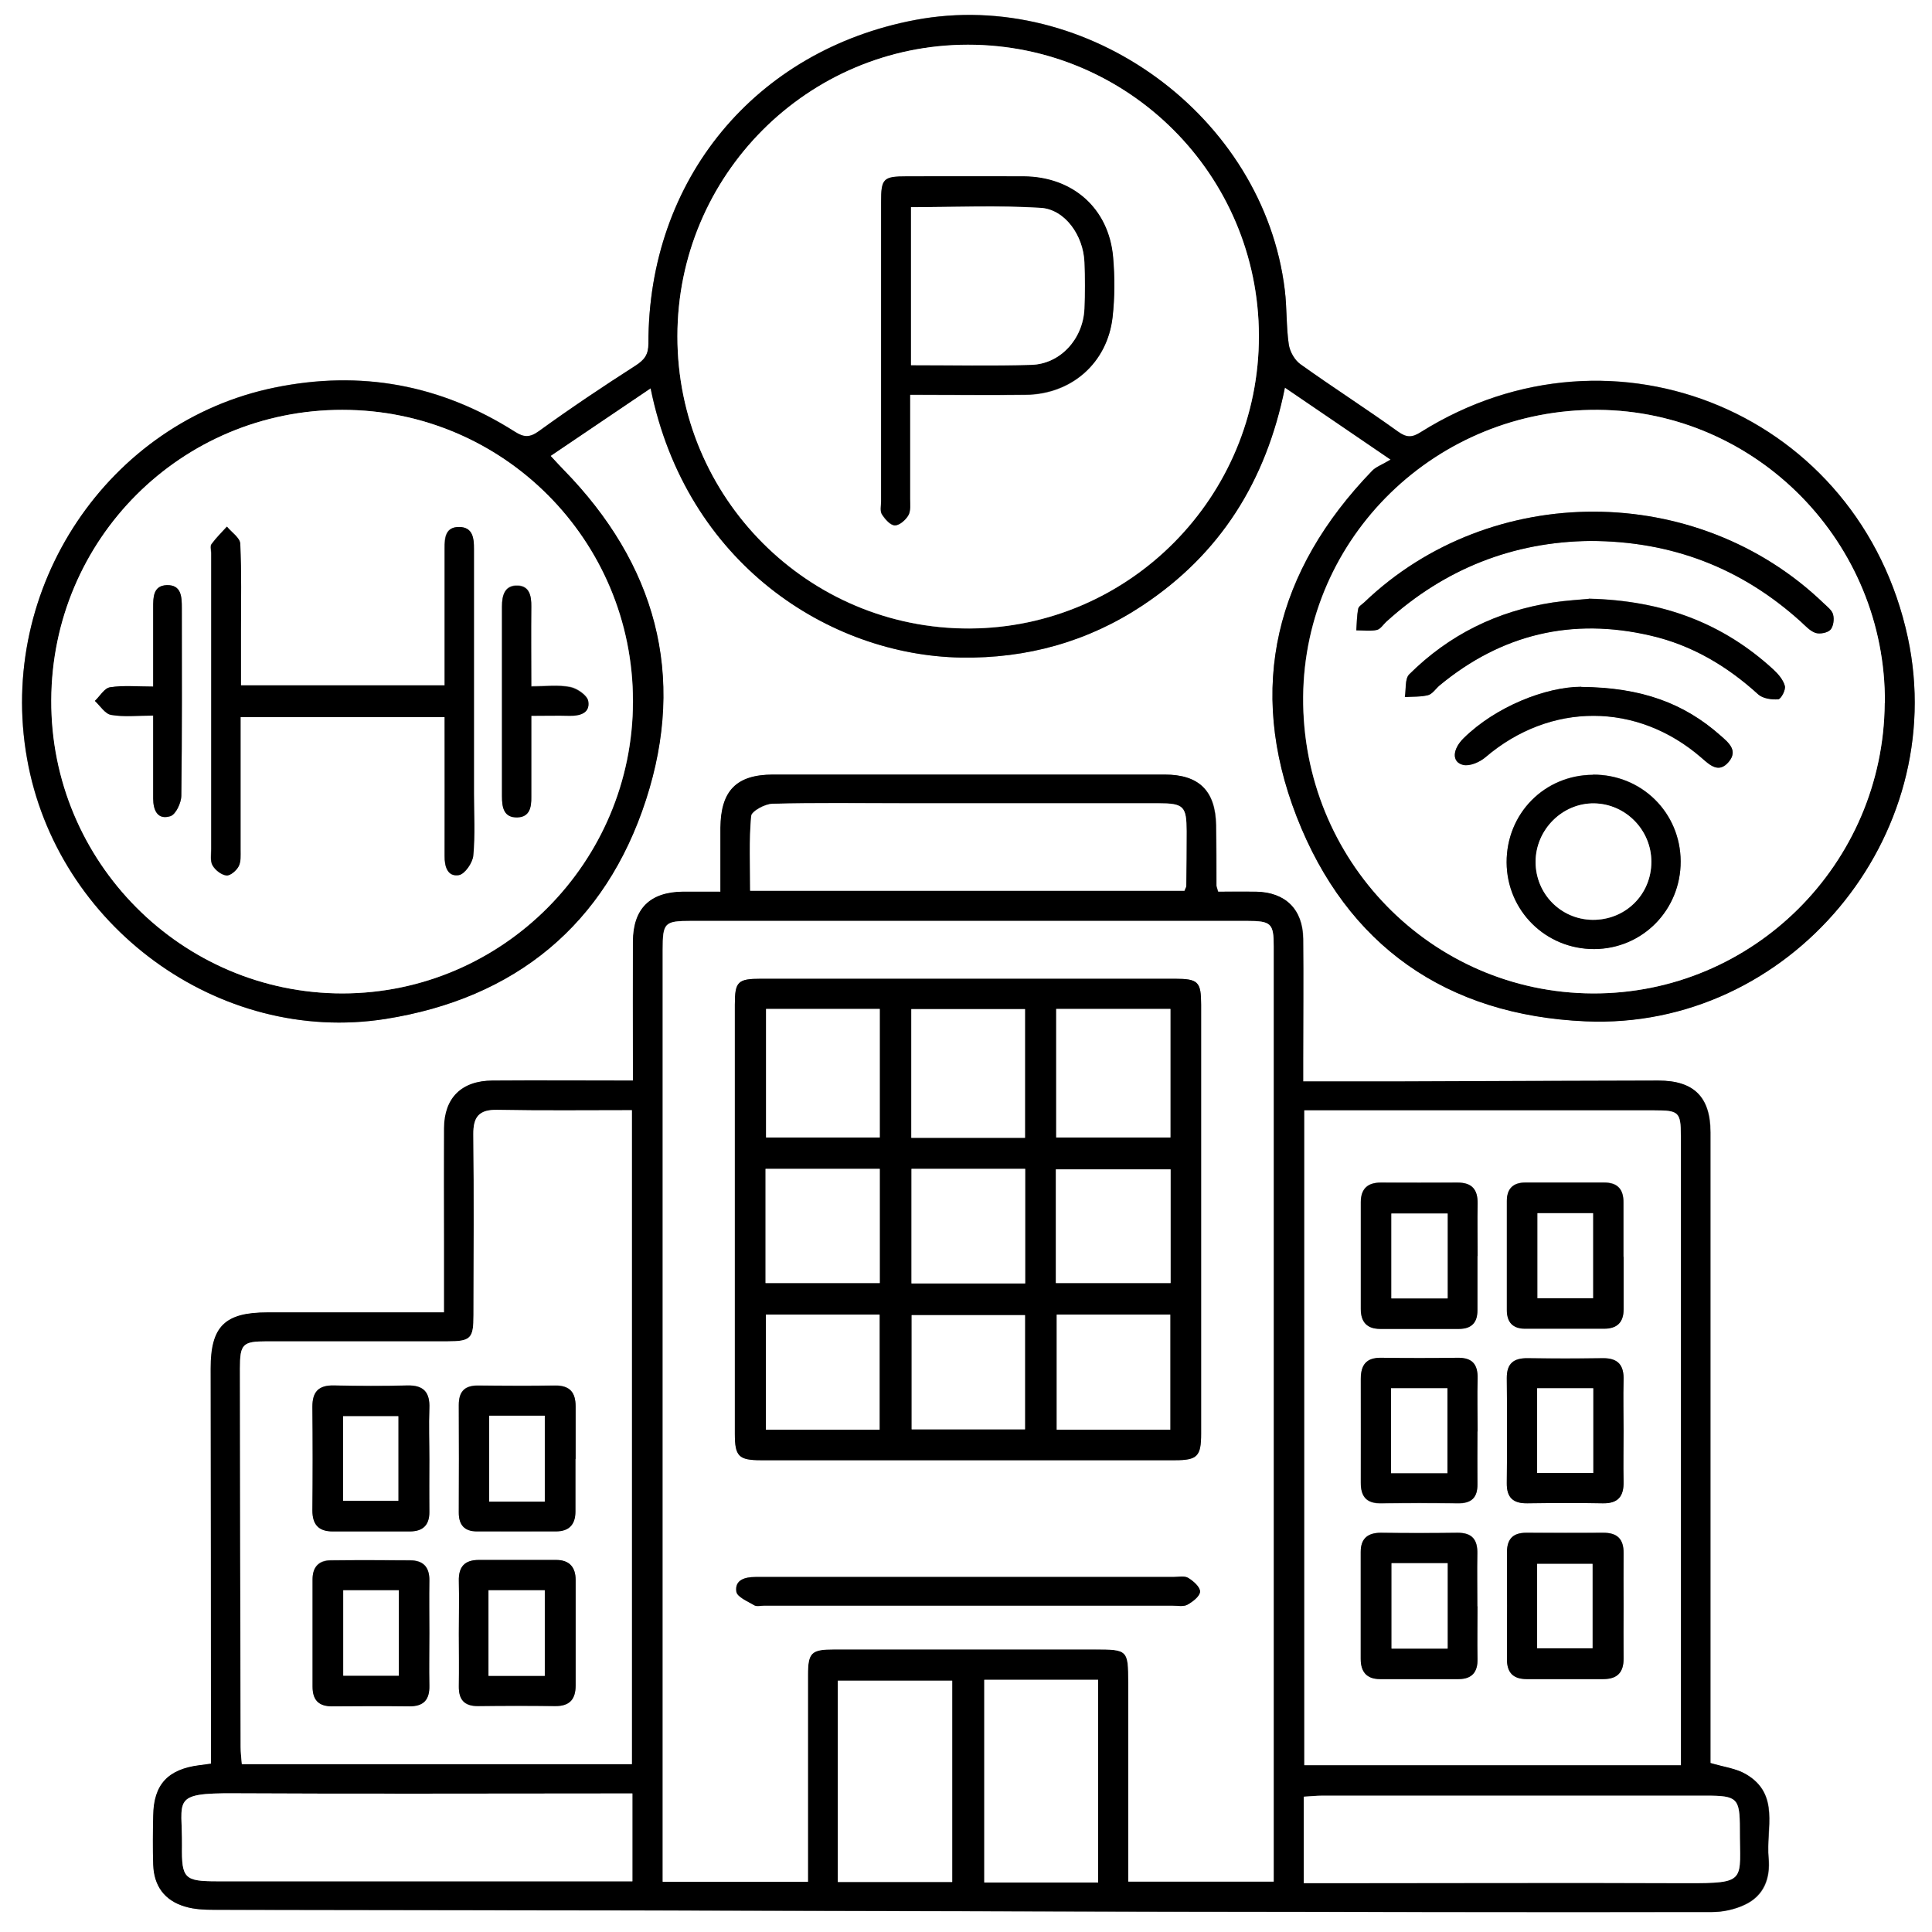
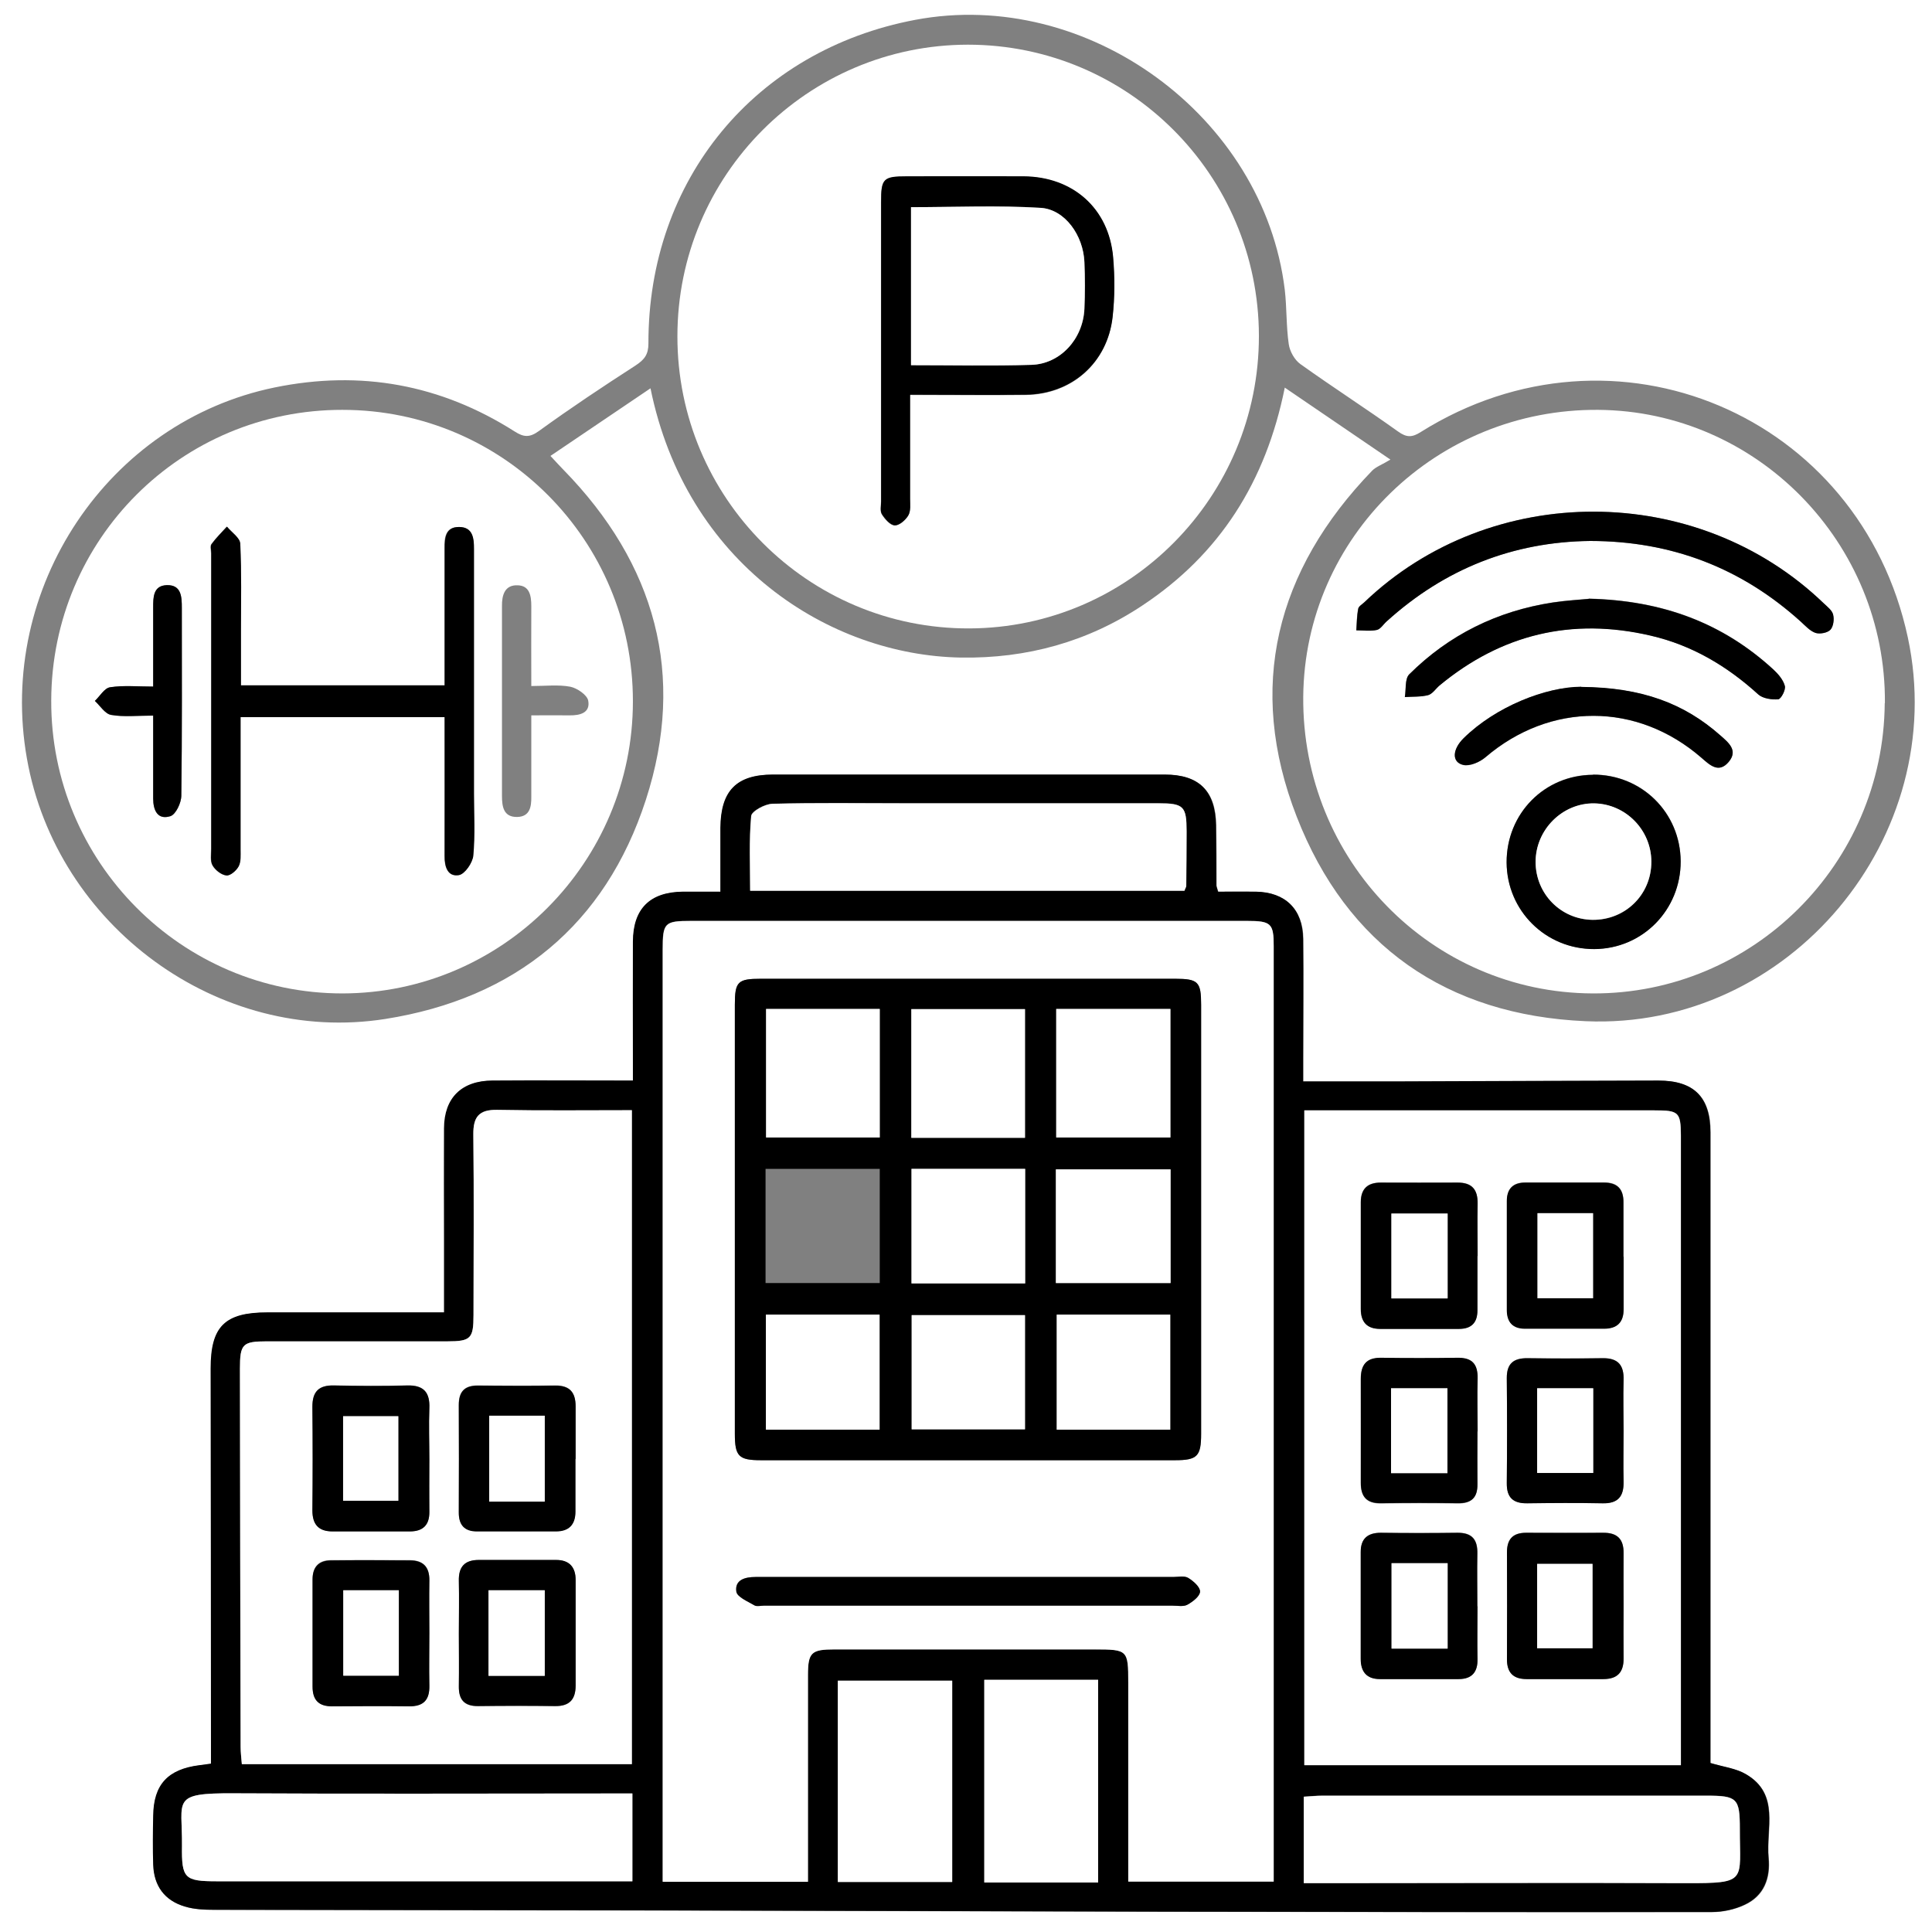
<svg xmlns="http://www.w3.org/2000/svg" id="Layer_1" data-name="Layer 1" width="112" height="112" version="1.1" viewBox="0 0 112 112">
  <rect x="0" y="0" width="112" height="112" fill="#808080" stroke="none" />
  <path d="M0,112V0h112v112H0ZM41.76,51.7c-.85,0-1.5,0-2.15,0-1.91.02-2.89.98-2.9,2.89-.02,2.33,0,4.66,0,6.99,0,.34,0,.69,0,1.07-2.84,0-5.49-.01-8.15,0-1.77.01-2.78,1.01-2.8,2.76-.02,2.18,0,4.37,0,6.55,0,1.34,0,2.67,0,4.13-.51,0-.9,0-1.29,0-2.98,0-5.97,0-8.95,0-2.48,0-3.29.81-3.29,3.25,0,7.21.01,14.41.02,21.62,0,.42,0,.85,0,1.29-.31.04-.49.07-.67.09-1.83.23-2.66,1.13-2.68,2.93-.01.95-.02,1.89,0,2.84.04,1.23.65,2.07,1.83,2.42.54.16,1.14.19,1.72.19,8.95.02,17.91.03,26.86.04,9.43.02,18.85.05,28.28.07,10.56.02,21.11.03,31.67.02.63,0,1.32-.15,1.89-.42,1.13-.52,1.5-1.54,1.39-2.72-.16-1.69.68-3.69-1.31-4.85-.57-.33-1.29-.41-2.06-.65v-1.19c0-11.79,0-23.58,0-35.37,0-2.05-.96-3-3.01-3-5.02.01-10.05.04-15.07.05-1.81,0-3.62,0-5.53,0,0-.5,0-.89,0-1.28,0-2.33.02-4.66,0-6.99-.02-1.71-1.03-2.69-2.73-2.73-.75-.02-1.5,0-2.2,0-.07-.23-.1-.3-.1-.37,0-1.16,0-2.33-.02-3.49-.03-1.98-.98-2.93-2.98-2.93-7.57,0-15.14,0-22.71,0-2.12,0-3.02.93-3.04,3.09,0,1.19,0,2.38,0,3.71ZM80.61,26.64c-.5.3-.84.42-1.06.64-5.59,5.78-7.3,12.57-4.38,20.06,2.91,7.48,8.7,11.51,16.75,11.86,11.81.52,21.15-10.69,18.68-22.24-2.77-12.93-17.01-18.95-28.23-11.92-.5.32-.82.34-1.33-.03-1.86-1.33-3.79-2.57-5.65-3.9-.34-.24-.62-.74-.68-1.16-.15-1.04-.11-2.11-.23-3.15-1.22-10.07-11.45-17.53-21.42-15.65-9.28,1.75-15.49,9.26-15.47,18.76,0,.64-.23.94-.75,1.28-1.89,1.22-3.77,2.47-5.59,3.79-.55.4-.89.37-1.42.03-4.28-2.72-8.92-3.57-13.9-2.55C6.26,24.44-.19,34.09,1.56,43.97c1.71,9.71,11.12,16.62,20.78,15.1,7.53-1.19,12.75-5.46,15.1-12.7,2.35-7.24.55-13.69-4.78-19.14-.22-.22-.42-.45-.75-.8,1.98-1.34,3.85-2.6,5.8-3.92,2.06,10.14,10.34,15.48,18,15.61,3.81.06,7.35-.91,10.53-3.03,4.46-2.96,7.14-7.15,8.24-12.62,2.02,1.38,3.89,2.65,6.12,4.17Z" fill="#fff" stroke-width="0" />
  <path d="M41.76,51.7c0-1.32,0-2.52,0-3.71.02-2.15.92-3.08,3.04-3.09,7.57,0,15.14,0,22.71,0,2,0,2.94.94,2.98,2.93.02,1.16.01,2.33.02,3.49,0,.07.04.14.1.37.7,0,1.45-.01,2.2,0,1.7.03,2.71,1.01,2.73,2.73.03,2.33,0,4.66,0,6.99,0,.39,0,.78,0,1.28,1.92,0,3.72,0,5.53,0,5.02-.02,10.05-.04,15.07-.05,2.05,0,3.01.95,3.01,3,0,11.79,0,23.58,0,35.37v1.19c.77.23,1.49.31,2.06.65,1.99,1.16,1.15,3.16,1.31,4.85.11,1.18-.27,2.2-1.39,2.72-.57.27-1.26.42-1.89.42-10.56.01-21.11,0-31.67-.02-9.43-.02-18.85-.05-28.28-.07-8.95-.02-17.91-.02-26.86-.04-.58,0-1.18-.02-1.72-.19-1.18-.35-1.79-1.2-1.83-2.42-.03-.95-.02-1.89,0-2.84.02-1.81.85-2.7,2.68-2.93.18-.02.35-.05.67-.09,0-.44,0-.87,0-1.29,0-7.21-.01-14.41-.02-21.62,0-2.44.82-3.25,3.29-3.25,2.98,0,5.97,0,8.95,0,.39,0,.79,0,1.29,0,0-1.46,0-2.79,0-4.13,0-2.18-.01-4.37,0-6.55.01-1.76,1.02-2.75,2.8-2.76,2.66-.02,5.31,0,8.15,0,0-.38,0-.73,0-1.07,0-2.33-.01-4.66,0-6.99.01-1.91.99-2.87,2.9-2.89.65,0,1.3,0,2.15,0ZM65.41,109.07h8.42c0-.3,0-.52,0-.74,0-17.83,0-35.66,0-53.49,0-1.32-.15-1.46-1.55-1.46-10.74,0-21.47,0-32.21,0-1.56,0-1.66.1-1.66,1.68,0,17.65,0,35.3,0,52.94v1.08h8.42c0-.51,0-.94,0-1.38,0-3.53,0-7.06,0-10.59,0-1.32.19-1.5,1.53-1.5,5.02,0,10.05,0,15.07,0,1.94,0,1.97.03,1.97,1.93,0,3.82,0,7.64,0,11.52ZM75.62,64.37v37.96h21.83c0-.39,0-.71,0-1.03,0-11.79,0-23.57,0-35.36,0-.04,0-.07,0-.11-.01-1.36-.13-1.47-1.53-1.46-.65,0-1.31,0-1.96,0-6.07,0-12.15,0-18.33,0ZM36.63,102.27v-37.91c-2.65,0-5.23.03-7.8-.02-1.06-.02-1.4.4-1.39,1.42.04,3.49.02,6.99.01,10.48,0,1.36-.16,1.51-1.51,1.52-3.49,0-6.99,0-10.48,0-1.4,0-1.55.15-1.55,1.58,0,7.31.02,14.63.04,21.94,0,.31.04.63.07.99h22.61ZM36.66,103.97h-1.41c-7.23,0-14.46.03-21.69-.01-3.69-.02-2.98.37-3.01,3.05-.02,1.89.15,2.05,2.03,2.05,7.63,0,15.26,0,22.89,0,.39,0,.77,0,1.19,0v-5.09ZM68.65,51.64c.07-.16.11-.23.11-.3.01-1.05.02-2.11.02-3.16,0-1.45-.16-1.62-1.64-1.62-4.95,0-9.89,0-14.84,0-2.51,0-5.02-.03-7.53.03-.44.01-1.21.43-1.23.71-.13,1.42-.06,2.87-.06,4.33h25.16ZM75.58,109.16h1.3c6.95,0,13.9-.02,20.85,0,3.61.01,3.12-.11,3.13-3.15,0-1.77-.15-1.92-1.94-1.92-7.42,0-14.84,0-22.26,0-.35,0-.7.04-1.08.06v5ZM55.2,109.1v-11.67h-6.63v11.67h6.63ZM63.66,109.13v-11.75h-6.6v11.75h6.6Z" fill="#000" stroke-width="0" />
-   <path d="M80.61,26.64c-2.23-1.52-4.1-2.8-6.12-4.17-1.1,5.47-3.78,9.66-8.24,12.62-3.18,2.11-6.72,3.09-10.53,3.03-7.66-.13-15.95-5.46-18-15.61-1.95,1.32-3.82,2.58-5.8,3.92.33.35.53.58.75.8,5.33,5.45,7.13,11.9,4.78,19.14-2.35,7.24-7.58,11.51-15.1,12.7-9.66,1.52-19.07-5.39-20.78-15.1C-.19,34.09,6.26,24.44,15.93,22.47c4.98-1.02,9.61-.17,13.9,2.55.53.34.87.37,1.42-.03,1.82-1.32,3.7-2.58,5.59-3.79.52-.33.75-.64.75-1.28-.02-9.5,6.19-17.01,15.47-18.76,9.98-1.88,20.2,5.58,21.42,15.65.13,1.04.08,2.11.23,3.15.06.42.34.92.68,1.16,1.86,1.33,3.79,2.56,5.65,3.9.51.37.83.35,1.33.03,11.22-7.03,25.46-1.01,28.23,11.92,2.47,11.55-6.87,22.76-18.68,22.24-8.06-.35-13.84-4.38-16.75-11.86-2.92-7.5-1.21-14.28,4.38-20.06.22-.23.56-.34,1.06-.64ZM19.86,23.76c-9.33,0-16.85,7.49-16.88,16.84-.03,9.35,7.56,16.99,16.88,16.99,9.27,0,16.83-7.61,16.84-16.93,0-9.33-7.52-16.89-16.83-16.9ZM72.98,19.47c-.01-9.33-7.56-16.88-16.87-16.87-9.3,0-16.83,7.57-16.84,16.9,0,9.37,7.58,16.97,16.92,16.94,9.28-.03,16.8-7.63,16.79-16.96ZM109.26,40.76c.07-9.28-7.41-16.93-16.62-17-9.37-.07-17.02,7.37-17.1,16.63-.08,9.47,7.42,17.15,16.78,17.2,9.28.04,16.86-7.49,16.93-16.83Z" fill="#000" stroke-width="0" />
  <path d="M65.41,109.07c0-3.88,0-7.7,0-11.52,0-1.9-.03-1.93-1.97-1.93-5.02,0-10.05,0-15.07,0-1.34,0-1.53.18-1.53,1.5,0,3.53,0,7.06,0,10.59,0,.43,0,.87,0,1.38h-8.42v-1.08c0-17.65,0-35.3,0-52.94,0-1.58.1-1.68,1.66-1.68,10.74,0,21.47,0,32.21,0,1.4,0,1.55.14,1.55,1.46,0,17.83,0,35.66,0,53.49,0,.22,0,.43,0,.74h-8.42ZM42.6,70.68c0,4.15,0,8.29,0,12.44,0,1.3.22,1.53,1.51,1.53,8,0,16,0,24.01,0,1.29,0,1.51-.23,1.51-1.53,0-8.29,0-16.58,0-24.87,0-1.34-.17-1.5-1.51-1.51-8,0-16,0-24.01,0-1.34,0-1.51.17-1.51,1.5,0,4.15,0,8.29,0,12.44ZM56.12,91.42c-.47,0-.95,0-1.42,0-3.64,0-7.28,0-10.91,0-.61,0-1.21.17-1.11.85.05.31.67.56,1.06.8.14.08.36.01.54.01,7.89,0,15.79,0,23.68,0,.29,0,.63.08.86-.05.31-.17.73-.49.74-.76.01-.26-.39-.62-.69-.8-.22-.13-.57-.05-.86-.05-3.97,0-7.93,0-11.9,0Z" fill="#fff" stroke-width="0" />
  <path d="M75.62,64.37c6.18,0,12.26,0,18.33,0,.65,0,1.31,0,1.96,0,1.41,0,1.52.1,1.53,1.46,0,.04,0,.07,0,.11,0,11.79,0,23.57,0,35.36,0,.32,0,.64,0,1.03h-21.83v-37.96ZM94.12,72.85c0-1.05,0-2.1,0-3.16,0-.76-.35-1.15-1.12-1.15-1.52,0-3.05,0-4.57,0-.7,0-1.07.35-1.07,1.07,0,2.1,0,4.21,0,6.31,0,.72.35,1.08,1.06,1.09,1.52,0,3.05,0,4.57,0,.76,0,1.14-.36,1.14-1.13,0-1.02,0-2.03,0-3.05ZM94.12,93.08c0-1.02-.01-2.03,0-3.05.01-.82-.37-1.19-1.19-1.18-1.49.02-2.97.01-4.46,0-.78,0-1.11.38-1.11,1.14.01,2.07.01,4.14,0,6.2,0,.78.38,1.13,1.13,1.14,1.49,0,2.97,0,4.46,0,.81,0,1.19-.4,1.17-1.21-.02-1.02,0-2.03,0-3.05ZM85.65,93.12c0-1.02-.02-2.03,0-3.05.02-.8-.29-1.23-1.14-1.22-1.49.02-2.97.02-4.46,0-.77,0-1.16.35-1.16,1.11,0,2.07,0,4.13,0,6.2,0,.74.34,1.17,1.11,1.17,1.52,0,3.05,0,4.57,0,.77,0,1.1-.41,1.09-1.17-.02-1.02,0-2.03,0-3.05ZM85.65,72.81c0-1.02-.02-2.03,0-3.05.02-.81-.32-1.22-1.16-1.21-1.49.01-2.97,0-4.46,0-.77,0-1.14.37-1.15,1.13,0,2.07,0,4.13,0,6.2,0,.75.35,1.15,1.12,1.15,1.52,0,3.05,0,4.57,0,.71,0,1.07-.35,1.07-1.07,0-1.05,0-2.1,0-3.16ZM94.12,82.95c0-.98-.02-1.96,0-2.94.03-.85-.3-1.29-1.2-1.28-1.45.02-2.91.02-4.36,0-.81-.01-1.22.3-1.21,1.15.02,2.03.02,4.07,0,6.1,0,.84.37,1.18,1.19,1.16,1.45-.02,2.91-.03,4.36,0,.9.02,1.24-.39,1.22-1.26-.03-.98,0-1.96,0-2.94ZM85.65,82.99c0-1.02-.02-2.04,0-3.05.02-.81-.29-1.22-1.14-1.21-1.49.02-2.98.02-4.47,0-.85-.01-1.16.42-1.16,1.22.01,2,0,4,0,6,0,.79.31,1.22,1.16,1.21,1.49-.02,2.98-.02,4.47,0,.77.01,1.14-.32,1.13-1.1-.02-1.02,0-2.04,0-3.05Z" fill="#fff" stroke-width="0" />
  <path d="M36.63,102.27H14.02c-.03-.36-.07-.67-.07-.99-.02-7.31-.03-14.63-.04-21.94,0-1.42.15-1.58,1.55-1.58,3.49,0,6.99,0,10.48,0,1.35,0,1.51-.16,1.51-1.52,0-3.49.03-6.99-.01-10.48-.01-1.02.33-1.44,1.39-1.42,2.58.05,5.16.02,7.8.02v37.91ZM24.89,84.58c0-.98-.03-1.97,0-2.95.03-.92-.32-1.34-1.27-1.32-1.42.04-2.84.03-4.26,0-.88-.02-1.26.36-1.25,1.24.02,2,.02,4,0,6,0,.82.35,1.22,1.17,1.22,1.49,0,2.98,0,4.48,0,.75,0,1.14-.36,1.13-1.14-.02-1.02,0-2.04,0-3.06ZM24.89,94.66c0-1.02-.01-2.04,0-3.06.01-.78-.36-1.15-1.12-1.16-1.53,0-3.06-.01-4.59,0-.7,0-1.06.38-1.06,1.1,0,2.07,0,4.15,0,6.22,0,.76.33,1.15,1.12,1.14,1.49-.01,2.98-.02,4.48,0,.84.01,1.19-.38,1.17-1.2-.02-1.02,0-2.04,0-3.06ZM33.36,84.57c0-1.02,0-2.04,0-3.06,0-.8-.33-1.21-1.18-1.2-1.49.02-2.98.02-4.48,0-.78,0-1.11.36-1.11,1.13.01,2.07.01,4.15,0,6.22,0,.72.33,1.09,1.04,1.1,1.53.01,3.06,0,4.59,0,.76,0,1.14-.39,1.13-1.15,0-1.02,0-2.04,0-3.06ZM26.6,94.71c0,1.02.01,2.04,0,3.06-.01.76.31,1.15,1.1,1.14,1.49-.01,2.98-.02,4.48,0,.85.01,1.19-.4,1.19-1.2,0-2.04,0-4.08,0-6.11,0-.75-.37-1.16-1.13-1.16-1.49,0-2.98,0-4.48,0-.82,0-1.19.39-1.16,1.22.03,1.02,0,2.04,0,3.06Z" fill="#fff" stroke-width="0" />
  <path d="M36.66,103.97v5.09c-.42,0-.81,0-1.19,0-7.63,0-15.26,0-22.89,0-1.88,0-2.06-.16-2.03-2.05.03-2.68-.67-3.07,3.01-3.05,7.23.04,14.46.01,21.69.01h1.41Z" fill="#fff" stroke-width="0" />
  <path d="M68.65,51.64h-25.16c0-1.47-.07-2.91.06-4.33.03-.28.8-.7,1.23-.71,2.51-.07,5.02-.03,7.53-.03,4.95,0,9.89,0,14.84,0,1.47,0,1.64.17,1.64,1.62,0,1.05-.01,2.11-.02,3.16,0,.07-.05.13-.11.3Z" fill="#fff" stroke-width="0" />
  <path d="M75.58,109.16v-5c.38-.02.73-.06,1.08-.06,7.42,0,14.84,0,22.26,0,1.79,0,1.94.15,1.94,1.92-.01,3.04.48,3.16-3.13,3.15-6.95-.03-13.9,0-20.85,0h-1.3Z" fill="#fff" stroke-width="0" />
  <path d="M55.2,109.1h-6.63v-11.67h6.63v11.67Z" fill="#fff" stroke-width="0" />
  <path d="M63.66,109.13h-6.6v-11.75h6.6v11.75Z" fill="#fff" stroke-width="0" />
  <path d="M19.86,23.76c9.31,0,16.84,7.56,16.83,16.9,0,9.32-7.56,16.92-16.84,16.93-9.32,0-16.92-7.63-16.88-16.99.03-9.35,7.55-16.85,16.88-16.84ZM13.95,41.57h11.81c0,2.74,0,5.39,0,8.05,0,.62.18,1.22.83,1.11.34-.06.79-.71.83-1.13.11-1.19.04-2.4.04-3.6,0-4.73,0-9.45,0-14.18,0-.61-.05-1.26-.85-1.27-.8-.01-.86.62-.85,1.24,0,1.31,0,2.62,0,3.93,0,1.33,0,2.66,0,4.01h-11.81c0-1.1,0-2.14,0-3.19,0-1.67.04-3.35-.04-5.02-.02-.34-.5-.66-.77-.99-.3.33-.62.65-.89,1.01-.09.12-.02.35-.02.54,0,5.71,0,11.42,0,17.13,0,.33-.06.71.08.96.16.27.51.55.8.58.23.02.58-.29.71-.53.14-.26.11-.63.11-.96,0-2.54,0-5.08,0-7.69ZM30.8,39.8c0-1.63-.01-3.15,0-4.67,0-.6-.1-1.18-.79-1.2-.75-.03-.92.57-.91,1.21,0,1.63,0,3.27,0,4.9,0,2.03,0,4.07,0,6.1,0,.62.09,1.24.89,1.22.72-.02.82-.58.81-1.18,0-.33,0-.65,0-.98,0-1.22,0-2.44,0-3.73.84,0,1.53-.01,2.22,0,.61.01,1.21-.15,1.08-.85-.06-.33-.64-.73-1.04-.81-.69-.13-1.43-.04-2.26-.04ZM8.88,41.48c0,1.71,0,3.27,0,4.82,0,.68.25,1.25,1,1.02.31-.1.62-.76.63-1.18.05-3.63.03-7.26.03-10.89,0-.65-.02-1.35-.88-1.32-.78.03-.79.71-.78,1.31,0,1.48,0,2.96,0,4.57-.93,0-1.73-.08-2.5.04-.33.05-.59.51-.88.79.31.28.59.75.94.81.74.13,1.51.04,2.44.04Z" fill="#fff" stroke-width="0" />
  <path d="M72.98,19.47c.01,9.33-7.51,16.93-16.79,16.96-9.34.03-16.93-7.57-16.92-16.94,0-9.33,7.55-16.89,16.84-16.9,9.3,0,16.85,7.55,16.87,16.87ZM52.76,22.9c2.35,0,4.53.02,6.7,0,2.67-.03,4.73-1.85,5.03-4.5.13-1.15.13-2.33.03-3.48-.25-2.82-2.33-4.66-5.19-4.68-2.25-.02-4.51,0-6.76,0-1.38,0-1.5.12-1.5,1.5,0,5.78,0,11.56,0,17.34,0,.25-.07.56.05.75.18.28.48.63.75.64.26,0,.63-.31.78-.58.15-.26.1-.63.1-.96,0-1.96,0-3.92,0-6.01Z" fill="#fff" stroke-width="0" />
  <path d="M109.26,40.76c-.07,9.33-7.65,16.87-16.93,16.83-9.36-.04-16.86-7.73-16.78-17.2.08-9.26,7.73-16.7,17.1-16.63,9.21.07,16.69,7.71,16.62,17ZM92.19,31.36c4.72,0,8.76,1.57,12.2,4.68.27.24.53.54.85.65.25.08.69,0,.86-.18.18-.19.23-.6.16-.88-.06-.25-.34-.46-.55-.66-7.33-7.05-19.27-7.08-26.61-.07-.13.13-.34.24-.37.39-.08.41-.08.83-.11,1.25.4,0,.8.06,1.18-.02.21-.05.38-.32.57-.49,3.38-3.06,7.34-4.62,11.81-4.67ZM92.35,44.91c-2.82.01-5.02,2.25-5.01,5.08.01,2.81,2.27,5.04,5.08,5.02,2.8-.01,5.02-2.27,5.01-5.09-.01-2.81-2.25-5.03-5.08-5.02ZM92.1,34.71c-.49.05-1.29.09-2.08.21-3.22.5-6.02,1.87-8.33,4.17-.26.26-.18.86-.25,1.31.45-.03.92,0,1.35-.11.25-.07.43-.37.66-.56,3.6-2.98,7.69-3.95,12.24-2.89,2.39.56,4.43,1.77,6.24,3.41.27.24.78.31,1.16.28.16-.01.44-.54.38-.77-.09-.35-.38-.69-.66-.95-2.94-2.7-6.43-4.01-10.71-4.11ZM91.67,39.82c-2.07,0-4.97,1.15-6.82,2.98-.66.65-.7,1.39-.03,1.55.38.09.96-.17,1.3-.45,3.75-3.2,8.79-3.21,12.52.04.49.43,1,.91,1.57.24.57-.67-.02-1.12-.48-1.54-2.1-1.86-4.56-2.78-8.06-2.81Z" fill="#fff" stroke-width="0" />
  <path d="M42.6,70.68c0-4.15,0-8.29,0-12.44,0-1.34.17-1.5,1.51-1.5,8,0,16,0,24.01,0,1.34,0,1.51.17,1.51,1.51,0,8.29,0,16.58,0,24.87,0,1.3-.22,1.53-1.51,1.53-8,0-16,0-24.01,0-1.29,0-1.51-.23-1.51-1.53,0-4.15,0-8.29,0-12.44ZM44.41,58.49v7.45h6.59v-7.45h-6.59ZM61.23,58.49v7.45h6.62v-7.45h-6.62ZM59.42,65.96v-7.46h-6.59v7.46h6.59ZM61.26,76.21v6.67h6.58v-6.67h-6.58ZM44.38,74.38h6.62v-6.62h-6.62v6.62ZM61.21,74.38h6.65v-6.59h-6.65v6.59ZM44.4,76.21v6.67h6.59v-6.67h-6.59ZM52.85,76.24v6.62h6.57v-6.62h-6.57ZM59.43,67.76h-6.59v6.64h6.59v-6.64Z" fill="#000" stroke-width="0" />
  <path d="M56.12,91.42c3.97,0,7.93,0,11.9,0,.29,0,.64-.08.86.05.3.18.7.53.69.8-.01.27-.43.59-.74.76-.23.12-.57.05-.86.05-7.89,0-15.79,0-23.68,0-.18,0-.4.06-.54-.01-.39-.23-1.01-.48-1.06-.8-.1-.68.49-.85,1.11-.85,3.64,0,7.28,0,10.91,0,.47,0,.95,0,1.42,0Z" fill="#000" stroke-width="0" />
  <path d="M94.12,72.85c0,1.02,0,2.03,0,3.05,0,.77-.38,1.13-1.14,1.13-1.52,0-3.05,0-4.57,0-.71,0-1.06-.37-1.06-1.09,0-2.1,0-4.21,0-6.31,0-.72.37-1.07,1.07-1.07,1.52,0,3.05,0,4.57,0,.77,0,1.13.38,1.12,1.15,0,1.05,0,2.1,0,3.16ZM92.35,70.33h-3.22v4.93h3.22v-4.93Z" fill="#000" stroke-width="0" />
  <path d="M94.12,93.08c0,1.02-.01,2.03,0,3.05.01.82-.36,1.21-1.17,1.21-1.49,0-2.97,0-4.46,0-.75,0-1.13-.36-1.13-1.14.01-2.07.01-4.14,0-6.2,0-.76.33-1.14,1.11-1.14,1.49,0,2.98.01,4.46,0,.82-.01,1.2.36,1.19,1.18-.01,1.02,0,2.03,0,3.05ZM89.11,95.55h3.21v-4.89h-3.21v4.89Z" fill="#000" stroke-width="0" />
  <path d="M85.65,93.12c0,1.02-.02,2.03,0,3.05.02.76-.32,1.17-1.09,1.17-1.52,0-3.05,0-4.57,0-.77,0-1.11-.43-1.11-1.17,0-2.07,0-4.13,0-6.2,0-.76.39-1.11,1.16-1.11,1.49.02,2.97.02,4.46,0,.85,0,1.16.41,1.14,1.22-.02,1.01,0,2.03,0,3.05ZM80.67,90.62v4.95h3.25v-4.95h-3.25Z" fill="#000" stroke-width="0" />
  <path d="M85.65,72.81c0,1.05,0,2.1,0,3.16,0,.72-.36,1.07-1.07,1.07-1.52,0-3.05,0-4.57,0-.77,0-1.12-.41-1.12-1.15,0-2.07,0-4.13,0-6.2,0-.75.38-1.13,1.15-1.13,1.49,0,2.97.01,4.46,0,.83,0,1.17.4,1.16,1.21-.02,1.01,0,2.03,0,3.05ZM83.92,75.27v-4.92h-3.26v4.92h3.26Z" fill="#000" stroke-width="0" />
  <path d="M94.12,82.95c0,.98-.02,1.96,0,2.94.02.86-.32,1.28-1.22,1.26-1.45-.03-2.91-.02-4.36,0-.82.01-1.2-.33-1.19-1.16.02-2.03.02-4.07,0-6.1,0-.85.4-1.16,1.21-1.15,1.45.02,2.91.02,4.36,0,.9-.01,1.23.42,1.2,1.28-.03.98,0,1.96,0,2.94ZM92.36,80.48h-3.25v4.91h3.25v-4.91Z" fill="#000" stroke-width="0" />
  <path d="M85.65,82.99c0,1.02-.01,2.04,0,3.05.01.79-.36,1.11-1.13,1.1-1.49-.02-2.98-.02-4.47,0-.85.01-1.17-.41-1.16-1.21,0-2,0-4,0-6,0-.8.31-1.23,1.16-1.22,1.49.02,2.98.02,4.47,0,.85-.01,1.16.4,1.14,1.21-.03,1.02,0,2.04,0,3.05ZM83.91,80.48h-3.27v4.92h3.27v-4.92Z" fill="#000" stroke-width="0" />
  <path d="M24.89,84.58c0,1.02-.01,2.04,0,3.06.01.78-.38,1.14-1.13,1.14-1.49,0-2.98,0-4.48,0-.82,0-1.17-.41-1.17-1.22.02-2,.02-4,0-6,0-.88.36-1.26,1.25-1.24,1.42.03,2.84.04,4.26,0,.95-.02,1.31.41,1.27,1.32-.04.98,0,1.96,0,2.95ZM19.89,87h3.2v-4.9h-3.2v4.9Z" fill="#000" stroke-width="0" />
  <path d="M24.89,94.66c0,1.02-.02,2.04,0,3.06.02.82-.33,1.21-1.17,1.2-1.49-.02-2.98-.01-4.48,0-.78,0-1.12-.38-1.12-1.14,0-2.07,0-4.15,0-6.22,0-.72.37-1.09,1.06-1.1,1.53-.02,3.06-.01,4.59,0,.75,0,1.13.38,1.12,1.16-.02,1.02,0,2.04,0,3.06ZM23.12,92.19h-3.22v4.95h3.22v-4.95Z" fill="#000" stroke-width="0" />
  <path d="M33.36,84.57c0,1.02,0,2.04,0,3.06,0,.76-.38,1.15-1.13,1.15-1.53,0-3.06,0-4.59,0-.71,0-1.05-.37-1.04-1.1.01-2.07.01-4.15,0-6.22,0-.77.32-1.14,1.11-1.13,1.49.01,2.98.02,4.48,0,.85-.01,1.18.4,1.18,1.2,0,1.02,0,2.04,0,3.06ZM31.58,87.05v-4.98h-3.22v4.98h3.22Z" fill="#000" stroke-width="0" />
  <path d="M26.6,94.71c0-1.02.02-2.04,0-3.06-.02-.83.34-1.22,1.16-1.22,1.49,0,2.98,0,4.48,0,.76,0,1.13.41,1.13,1.16,0,2.04,0,4.08,0,6.11,0,.8-.34,1.21-1.19,1.2-1.49-.02-2.98-.02-4.48,0-.79,0-1.11-.38-1.1-1.14.02-1.02,0-2.04,0-3.06ZM31.58,97.15v-4.96h-3.26v4.96h3.26Z" fill="#000" stroke-width="0" />
  <path d="M13.95,41.57c0,2.6,0,5.14,0,7.69,0,.32.03.69-.11.96-.13.25-.49.56-.71.53-.29-.03-.65-.31-.8-.58-.15-.25-.08-.63-.08-.96,0-5.71,0-11.42,0-17.13,0-.18-.07-.42.02-.54.26-.36.59-.68.89-1.01.27.33.76.65.77.99.08,1.67.04,3.34.04,5.02,0,1.04,0,2.09,0,3.19h11.81c0-1.34,0-2.68,0-4.01,0-1.31,0-2.62,0-3.93,0-.62.05-1.25.85-1.24.79.01.85.66.85,1.27,0,4.73,0,9.45,0,14.18,0,1.2.07,2.41-.04,3.6-.04.42-.49,1.07-.83,1.13-.66.11-.84-.49-.83-1.11.01-2.65,0-5.31,0-8.05h-11.81Z" fill="#000" stroke-width="0" />
-   <path d="M30.8,39.8c.84,0,1.57-.1,2.26.04.4.08.98.48,1.04.81.12.69-.47.86-1.08.85-.69-.02-1.37,0-2.22,0,0,1.29,0,2.51,0,3.73,0,.33,0,.65,0,.98.01.59-.09,1.16-.81,1.18-.8.02-.89-.6-.89-1.22,0-2.03,0-4.07,0-6.1,0-1.63,0-3.27,0-4.9,0-.65.16-1.24.91-1.21.69.02.8.6.79,1.2-.02,1.52,0,3.03,0,4.67Z" fill="#000" stroke-width="0" />
  <path d="M8.88,41.48c-.93,0-1.7.09-2.44-.04-.35-.06-.63-.52-.94-.81.29-.27.55-.74.88-.79.77-.12,1.58-.04,2.5-.04,0-1.61,0-3.09,0-4.57,0-.61,0-1.28.78-1.31.86-.03.88.68.88,1.32,0,3.63.02,7.26-.03,10.89,0,.41-.32,1.08-.63,1.18-.74.24-1-.34-1-1.02,0-1.55,0-3.11,0-4.82Z" fill="#000" stroke-width="0" />
  <path d="M52.76,22.9c0,2.1,0,4.06,0,6.01,0,.32.05.7-.1.96-.16.27-.52.59-.78.58-.26,0-.57-.36-.75-.64-.12-.18-.05-.49-.05-.75,0-5.78,0-11.56,0-17.34,0-1.38.12-1.5,1.5-1.5,2.25,0,4.51-.01,6.76,0,2.86.02,4.94,1.86,5.19,4.68.1,1.15.1,2.33-.03,3.48-.3,2.65-2.37,4.46-5.03,4.5-2.18.03-4.35,0-6.7,0ZM52.81,21.17c2.42,0,4.7.05,6.99-.02,1.67-.05,2.99-1.5,3.07-3.24.04-.91.04-1.82,0-2.72-.07-1.53-1.12-3.04-2.53-3.14-2.48-.16-4.98-.04-7.52-.04v9.16Z" fill="#000" stroke-width="0" />
  <path d="M92.19,31.36c-4.47.05-8.44,1.61-11.81,4.67-.19.17-.35.45-.57.49-.38.08-.79.02-1.18.02.03-.42.03-.84.11-1.25.03-.15.24-.26.37-.39,7.34-7.01,19.28-6.98,26.61.07.21.2.49.41.55.66.07.27.02.69-.16.88-.17.18-.61.26-.86.18-.32-.11-.59-.41-.85-.65-3.44-3.11-7.48-4.67-12.2-4.68Z" fill="#000" stroke-width="0" />
  <path d="M92.35,44.91c2.82-.01,5.06,2.2,5.08,5.02.01,2.82-2.21,5.08-5.01,5.09-2.81.01-5.06-2.22-5.08-5.02-.01-2.83,2.19-5.07,5.01-5.08ZM95.73,49.96c0-1.83-1.48-3.35-3.3-3.38-1.84-.04-3.4,1.51-3.41,3.39,0,1.85,1.46,3.33,3.3,3.36,1.9.02,3.41-1.46,3.41-3.36Z" fill="#000" stroke-width="0" />
  <path d="M92.1,34.71c4.28.1,7.77,1.41,10.71,4.11.28.26.57.6.66.95.06.22-.22.75-.38.77-.38.03-.89-.04-1.16-.28-1.81-1.65-3.85-2.86-6.24-3.41-4.55-1.06-8.64-.09-12.24,2.89-.22.19-.41.49-.66.56-.43.11-.9.08-1.35.11.08-.44,0-1.05.25-1.31,2.31-2.3,5.11-3.68,8.33-4.17.79-.12,1.59-.16,2.08-.21Z" fill="#000" stroke-width="0" />
  <path d="M91.67,39.82c3.5.03,5.96.95,8.06,2.81.47.41,1.05.87.48,1.54-.57.67-1.08.19-1.57-.24-3.73-3.24-8.77-3.24-12.52-.04-.33.29-.91.54-1.3.45-.67-.16-.63-.9.03-1.55,1.85-1.82,4.75-2.97,6.82-2.98Z" fill="#000" stroke-width="0" />
  <path d="M44.41,58.49h6.59v7.45h-6.59v-7.45Z" fill="#fff" stroke-width="0" />
  <path d="M61.23,58.49h6.62v7.45h-6.62v-7.45Z" fill="#fff" stroke-width="0" />
  <path d="M59.42,65.96h-6.59v-7.46h6.59v7.46Z" fill="#fff" stroke-width="0" />
  <path d="M61.26,76.21h6.58v6.67h-6.58v-6.67Z" fill="#fff" stroke-width="0" />
-   <path d="M44.38,74.38v-6.62h6.62v6.62h-6.62Z" fill="#fff" stroke-width="0" />
  <path d="M61.21,74.38v-6.59h6.65v6.59h-6.65Z" fill="#fff" stroke-width="0" />
  <path d="M44.4,76.21h6.59v6.67h-6.59v-6.67Z" fill="#fff" stroke-width="0" />
  <path d="M52.85,76.24h6.57v6.62h-6.57v-6.62Z" fill="#fff" stroke-width="0" />
  <path d="M59.43,67.76v6.64h-6.59v-6.64h6.59Z" fill="#fff" stroke-width="0" />
  <path d="M92.35,70.33v4.93h-3.22v-4.93h3.22Z" fill="#fff" stroke-width="0" />
  <path d="M89.11,95.55v-4.89h3.21v4.89h-3.21Z" fill="#fff" stroke-width="0" />
  <path d="M80.67,90.62h3.25v4.95h-3.25v-4.95Z" fill="#fff" stroke-width="0" />
  <path d="M83.92,75.27h-3.26v-4.92h3.26v4.92Z" fill="#fff" stroke-width="0" />
  <path d="M92.36,80.48v4.91h-3.25v-4.91h3.25Z" fill="#fff" stroke-width="0" />
  <path d="M83.91,80.48v4.92h-3.27v-4.92h3.27Z" fill="#fff" stroke-width="0" />
  <path d="M19.89,87v-4.9h3.2v4.9h-3.2Z" fill="#fff" stroke-width="0" />
  <path d="M23.12,92.19v4.95h-3.22v-4.95h3.22Z" fill="#fff" stroke-width="0" />
  <path d="M31.58,87.05h-3.22v-4.98h3.22v4.98Z" fill="#fff" stroke-width="0" />
  <path d="M31.58,97.15h-3.26v-4.96h3.26v4.96Z" fill="#fff" stroke-width="0" />
  <path d="M52.81,21.17v-9.16c2.54,0,5.04-.11,7.52.04,1.41.09,2.47,1.6,2.53,3.14.04.91.04,1.82,0,2.72-.08,1.75-1.4,3.19-3.07,3.24-2.28.07-4.57.02-6.99.02Z" fill="#fff" stroke-width="0" />
  <path d="M95.73,49.96c0,1.9-1.51,3.38-3.41,3.36-1.84-.02-3.3-1.51-3.3-3.36,0-1.87,1.56-3.42,3.41-3.39,1.82.04,3.3,1.55,3.3,3.38Z" fill="#fff" stroke-width="0" />
</svg>